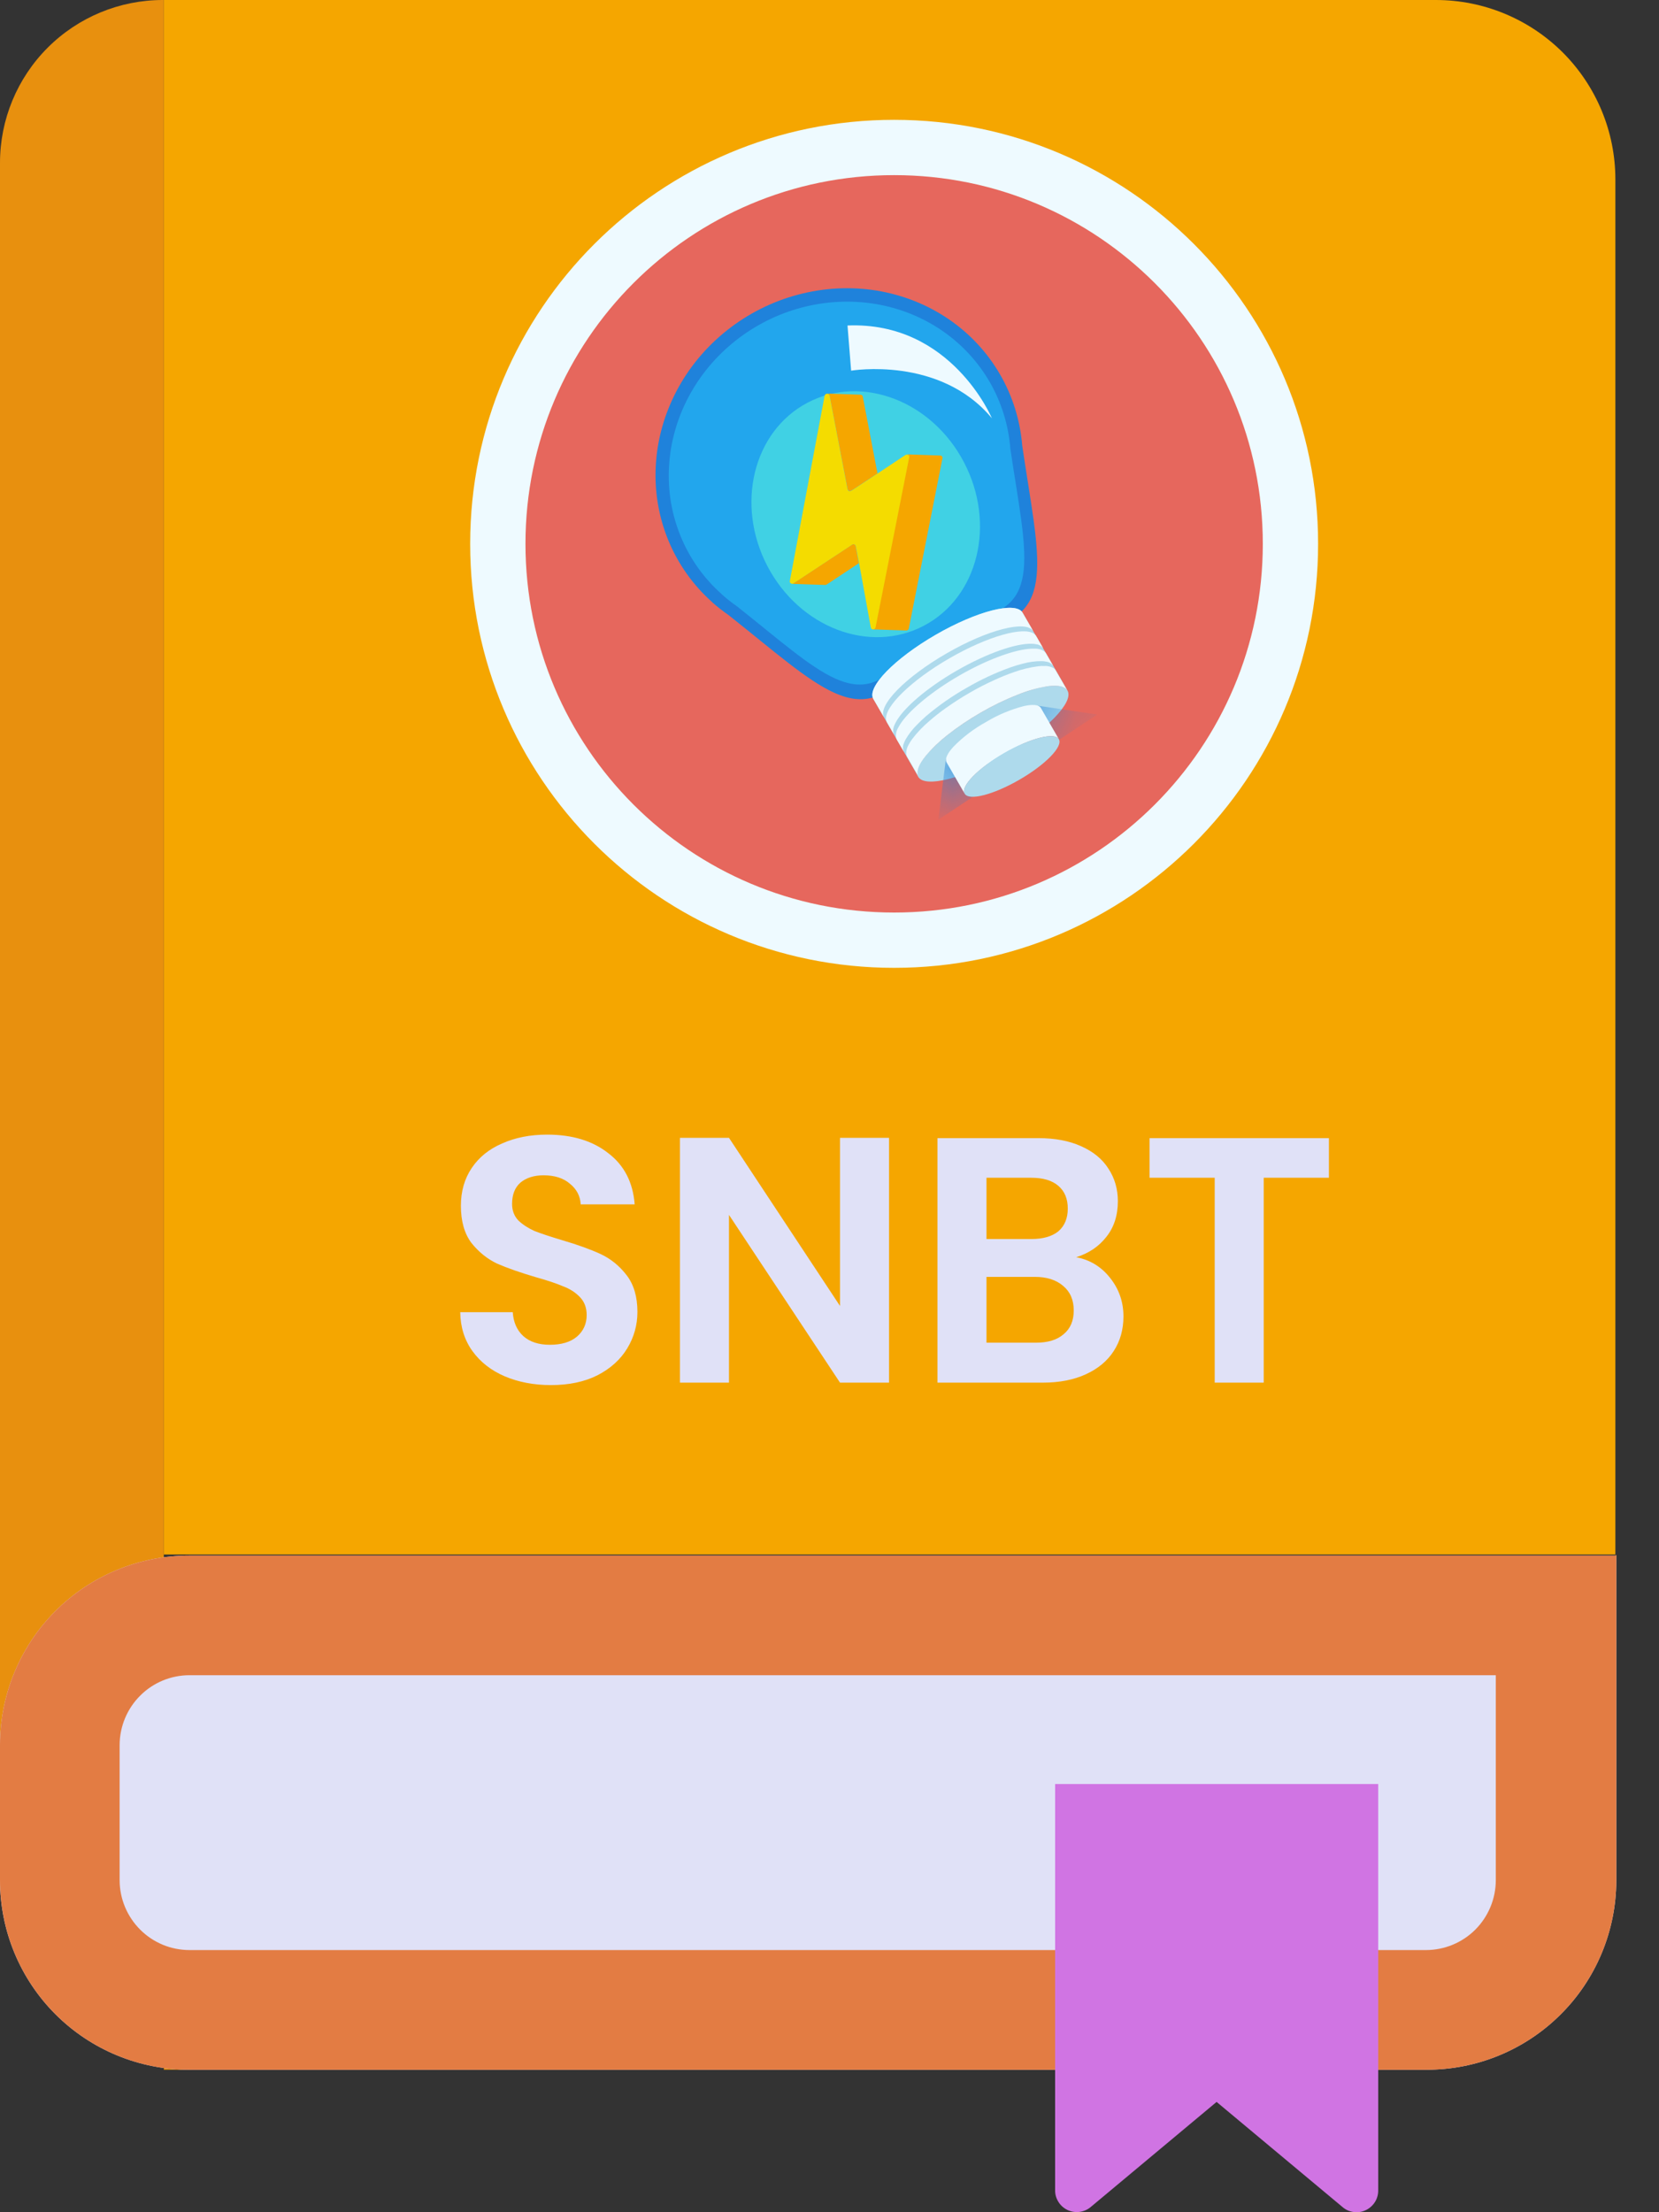
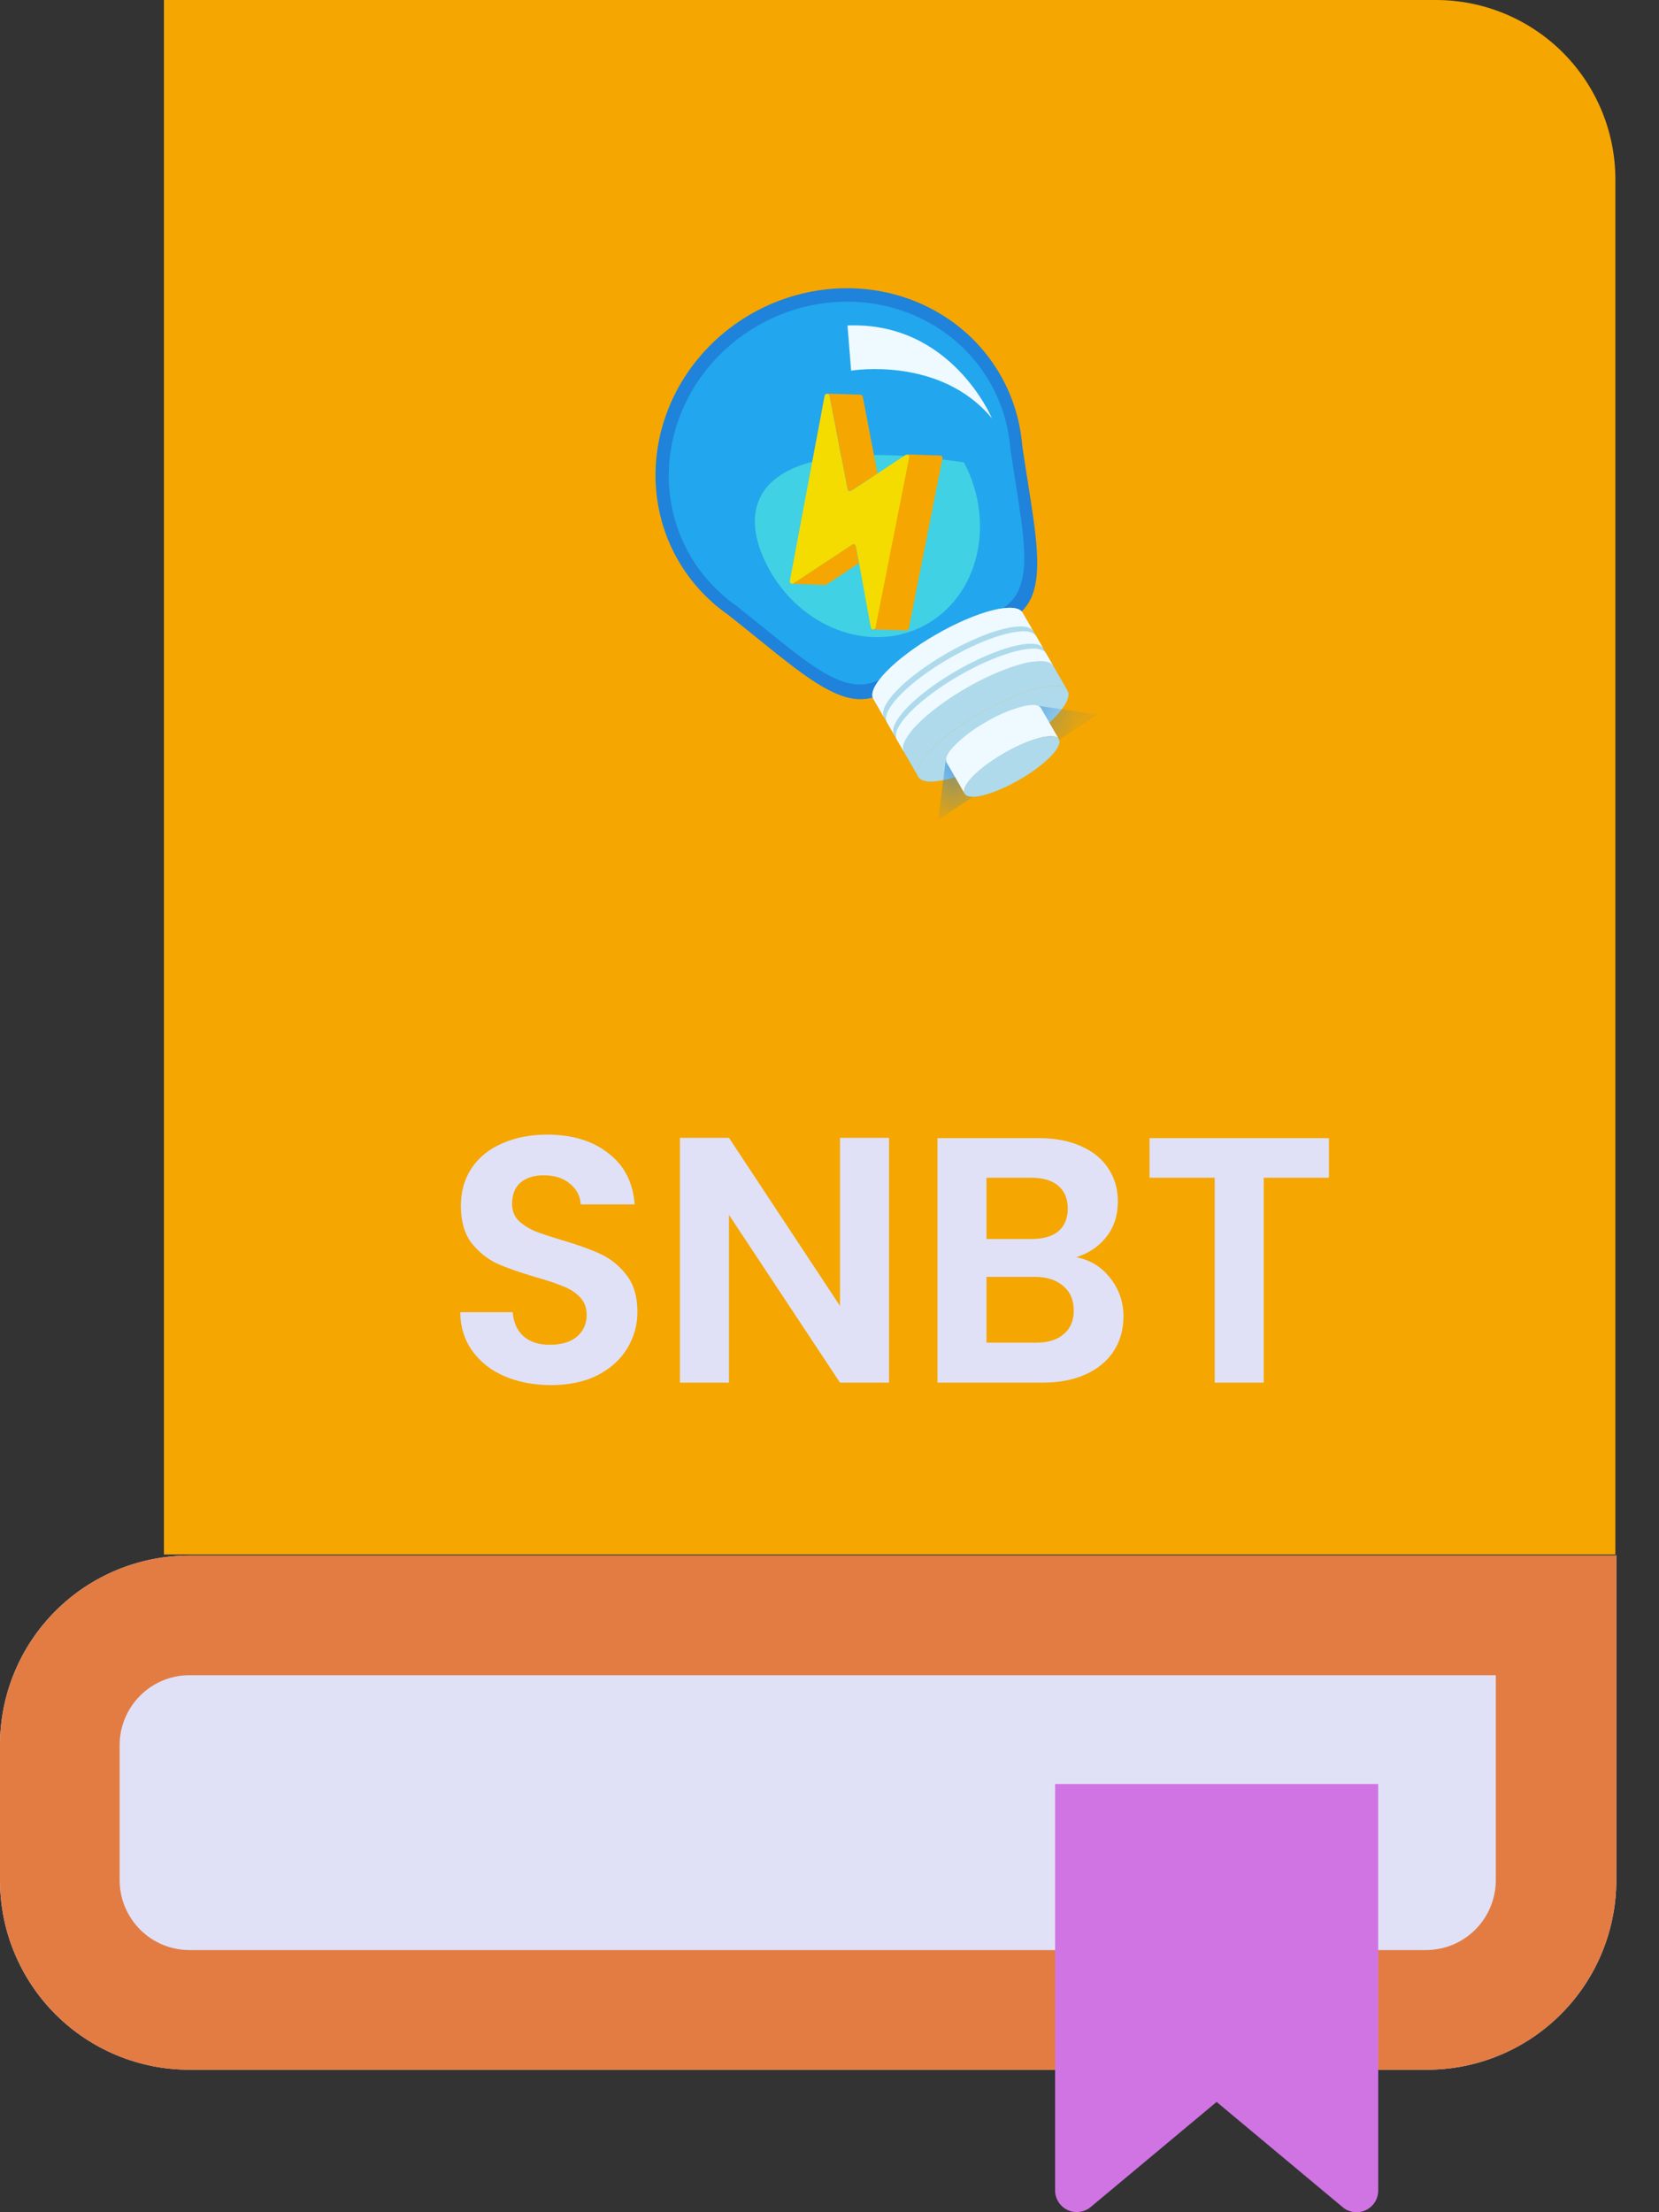
<svg xmlns="http://www.w3.org/2000/svg" width="27" height="36" viewBox="0 0 27 36" fill="none">
  <rect x="0" y="0" width="27" height="36" fill="#333333" stroke="none" />
-   <path d="M2.666 33.681H3.151C2.315 33.681 1.514 33.349 0.923 32.758C0.332 32.167 0 31.366 0 30.53V2.65C0 1.947 0.279 1.273 0.776 0.776C1.273 0.279 1.947 0 2.65 0H2.666V33.681Z" fill="#E8900E" />
  <path d="M23.209 33.681H3.082C2.265 33.681 1.481 33.357 0.903 32.779C0.325 32.201 0 31.417 0 30.599V28.396C0 27.578 0.325 26.794 0.903 26.216C1.481 25.638 2.265 25.314 3.082 25.314H26.305V30.613C26.303 31.018 26.221 31.418 26.065 31.791C25.908 32.165 25.68 32.504 25.392 32.788C25.105 33.073 24.764 33.299 24.389 33.452C24.015 33.605 23.614 33.683 23.209 33.681Z" fill="#E0E1F7" />
  <path d="M24.344 27.247V30.599C24.343 30.9 24.223 31.188 24.011 31.401C23.798 31.614 23.51 31.733 23.209 31.734H3.082C2.781 31.733 2.493 31.614 2.281 31.401C2.068 31.188 1.948 30.9 1.947 30.599V28.396C1.948 28.095 2.068 27.807 2.281 27.594C2.493 27.381 2.781 27.262 3.082 27.261H24.344M26.291 25.314H3.082C2.265 25.314 1.481 25.638 0.903 26.216C0.325 26.794 0 27.578 0 28.396V30.599C0 31.417 0.325 32.201 0.903 32.779C1.481 33.357 2.265 33.682 3.082 33.682H23.209C23.615 33.683 24.017 33.605 24.393 33.451C24.768 33.297 25.11 33.07 25.397 32.784C25.685 32.497 25.913 32.157 26.069 31.782C26.225 31.407 26.305 31.005 26.305 30.599V25.3L26.291 25.314Z" fill="#E37C43" />
  <path d="M2.668 0H23.37C24.145 0 24.887 0.308 25.435 0.855C25.982 1.403 26.29 2.145 26.29 2.92V25.297H2.668V0Z" fill="#F5A600" />
  <path d="M21.852 35.918L19.8 34.205L17.748 35.918C17.696 35.961 17.633 35.987 17.567 35.995C17.5 36.003 17.433 35.992 17.372 35.963C17.312 35.934 17.261 35.889 17.226 35.832C17.19 35.776 17.171 35.71 17.172 35.643V29.032H22.43V35.643C22.431 35.71 22.413 35.777 22.377 35.834C22.341 35.891 22.29 35.937 22.229 35.966C22.168 35.995 22.1 36.006 22.033 35.997C21.966 35.989 21.903 35.962 21.852 35.918Z" fill="#D074E3" />
  <path d="M8.966 22.54C8.689 22.54 8.438 22.492 8.214 22.397C7.993 22.302 7.819 22.166 7.689 21.987C7.56 21.808 7.494 21.598 7.49 21.354H8.345C8.356 21.518 8.413 21.647 8.516 21.742C8.622 21.837 8.767 21.884 8.949 21.884C9.135 21.884 9.282 21.841 9.388 21.753C9.494 21.662 9.548 21.544 9.548 21.4C9.548 21.282 9.512 21.185 9.439 21.109C9.367 21.033 9.276 20.974 9.166 20.933C9.059 20.887 8.911 20.837 8.721 20.784C8.463 20.708 8.252 20.634 8.088 20.562C7.929 20.486 7.79 20.374 7.672 20.226C7.558 20.074 7.501 19.872 7.501 19.622C7.501 19.386 7.56 19.181 7.678 19.006C7.796 18.831 7.961 18.698 8.174 18.607C8.387 18.512 8.63 18.464 8.904 18.464C9.314 18.464 9.646 18.565 9.901 18.767C10.159 18.964 10.302 19.241 10.329 19.599H9.451C9.443 19.462 9.384 19.35 9.274 19.262C9.168 19.171 9.025 19.126 8.847 19.126C8.691 19.126 8.565 19.166 8.47 19.245C8.379 19.325 8.334 19.441 8.334 19.593C8.334 19.699 8.368 19.789 8.436 19.861C8.508 19.929 8.596 19.986 8.698 20.032C8.805 20.074 8.953 20.123 9.143 20.18C9.401 20.256 9.612 20.332 9.776 20.408C9.939 20.484 10.08 20.598 10.197 20.75C10.315 20.902 10.374 21.102 10.374 21.349C10.374 21.561 10.319 21.759 10.209 21.941C10.099 22.124 9.937 22.27 9.724 22.38C9.512 22.487 9.259 22.54 8.966 22.54ZM14.469 22.5H13.671L11.864 19.77V22.5H11.066V18.516H11.864L13.671 21.252V18.516H14.469V22.5ZM17.515 20.459C17.739 20.501 17.923 20.613 18.067 20.796C18.212 20.978 18.284 21.187 18.284 21.423C18.284 21.636 18.231 21.824 18.125 21.987C18.022 22.147 17.872 22.272 17.674 22.363C17.477 22.454 17.243 22.5 16.973 22.5H15.257V18.521H16.899C17.169 18.521 17.401 18.565 17.594 18.652C17.792 18.74 17.94 18.861 18.039 19.017C18.142 19.173 18.193 19.35 18.193 19.547C18.193 19.779 18.13 19.973 18.005 20.129C17.883 20.285 17.72 20.395 17.515 20.459ZM16.055 20.163H16.785C16.975 20.163 17.121 20.121 17.224 20.038C17.326 19.95 17.378 19.827 17.378 19.667C17.378 19.508 17.326 19.384 17.224 19.297C17.121 19.209 16.975 19.166 16.785 19.166H16.055V20.163ZM16.859 21.85C17.053 21.85 17.203 21.805 17.309 21.713C17.42 21.622 17.475 21.493 17.475 21.326C17.475 21.155 17.418 21.022 17.304 20.927C17.19 20.828 17.036 20.779 16.842 20.779H16.055V21.85H16.859ZM21.628 18.521V19.166H20.567V22.5H19.769V19.166H18.709V18.521H21.628Z" fill="#E0E1F7" />
-   <path d="M14.552 15.3C18.114 15.3 21.002 12.412 21.002 8.85C21.002 5.288 18.114 2.4 14.552 2.4C10.989 2.4 8.102 5.288 8.102 8.85C8.102 12.412 10.989 15.3 14.552 15.3Z" fill="#E6675D" stroke="#EEFAFF" stroke-width="0.9" stroke-miterlimit="10" />
  <path d="M16.276 6.094C16.068 5.734 15.781 5.426 15.435 5.191C15.088 4.955 14.69 4.798 14.269 4.729C13.847 4.661 13.411 4.683 12.991 4.794C12.571 4.905 12.177 5.102 11.835 5.373C11.493 5.643 11.213 5.979 11.012 6.36C10.812 6.74 10.696 7.154 10.673 7.575C10.649 7.995 10.72 8.412 10.878 8.796C11.037 9.18 11.28 9.523 11.592 9.8L11.593 9.803C11.677 9.877 11.766 9.946 11.858 10.01C13.324 11.171 13.995 11.923 14.789 10.889L15.361 10.559L15.097 10.101L15.361 10.558L15.933 10.228C17.224 10.058 16.909 9.102 16.637 7.255C16.604 6.844 16.481 6.448 16.276 6.094Z" fill="#1F82DB" />
  <path d="M16.108 6.217C15.914 5.882 15.647 5.595 15.324 5.375C15.001 5.156 14.631 5.009 14.238 4.945C13.845 4.881 13.439 4.902 13.047 5.005C12.656 5.108 12.289 5.292 11.971 5.544C11.652 5.796 11.391 6.109 11.204 6.463C11.017 6.818 10.909 7.204 10.888 7.595C10.866 7.987 10.932 8.375 11.08 8.733C11.228 9.091 11.454 9.41 11.745 9.668L11.746 9.671C11.824 9.741 11.906 9.805 11.992 9.865C13.356 10.946 13.982 11.647 14.72 10.684L15.255 10.375L15.787 10.068C16.99 9.909 16.697 9.019 16.443 7.299C16.413 6.916 16.298 6.547 16.108 6.217Z" fill="#22A6ED" />
-   <path d="M15.689 7.524C15.166 6.522 14.025 6.088 13.141 6.554C12.258 7.02 11.966 8.21 12.489 9.212C13.013 10.214 14.154 10.648 15.037 10.182C15.921 9.716 16.213 8.526 15.689 7.524Z" fill="#40D1E4" />
+   <path d="M15.689 7.524C12.258 7.02 11.966 8.21 12.489 9.212C13.013 10.214 14.154 10.648 15.037 10.182C15.921 9.716 16.213 8.526 15.689 7.524Z" fill="#40D1E4" />
  <path d="M13.926 8.887L13.977 9.166L13.456 9.511C13.448 9.516 13.439 9.519 13.43 9.519L12.887 9.501C12.89 9.502 12.894 9.501 12.898 9.5C12.902 9.498 12.906 9.496 12.909 9.493L13.864 8.865C13.868 8.862 13.872 8.86 13.877 8.858C13.88 8.857 13.884 8.856 13.889 8.856C13.889 8.856 13.892 8.855 13.895 8.857C13.902 8.858 13.908 8.861 13.913 8.865C13.92 8.871 13.924 8.879 13.926 8.887Z" fill="#F5A600" />
  <path d="M14.042 6.458L14.281 7.704L13.886 7.965L13.854 7.983C13.848 7.988 13.839 7.991 13.831 7.991C13.825 7.991 13.82 7.99 13.815 7.987C13.815 7.987 13.813 7.984 13.81 7.985C13.808 7.984 13.807 7.982 13.807 7.98C13.805 7.978 13.803 7.975 13.802 7.972C13.798 7.968 13.795 7.964 13.794 7.958L13.501 6.436C13.499 6.43 13.496 6.425 13.492 6.421C13.491 6.418 13.489 6.416 13.488 6.413C13.482 6.409 13.476 6.406 13.468 6.405L14.007 6.423C14.016 6.424 14.025 6.428 14.031 6.434C14.037 6.44 14.041 6.449 14.042 6.458Z" fill="#F5A600" />
  <path d="M15.338 7.46L14.791 10.226C14.79 10.232 14.788 10.237 14.785 10.241C14.781 10.246 14.777 10.25 14.773 10.252C14.765 10.258 14.756 10.261 14.747 10.26L14.204 10.242L14.206 10.241L14.214 10.239L14.217 10.238C14.22 10.237 14.223 10.235 14.225 10.233C14.23 10.23 14.234 10.226 14.237 10.222C14.24 10.217 14.242 10.212 14.243 10.206L14.791 7.441C14.791 7.438 14.791 7.435 14.791 7.432C14.792 7.428 14.791 7.424 14.789 7.42C14.787 7.414 14.784 7.409 14.781 7.405C14.78 7.403 14.779 7.402 14.778 7.401L14.772 7.398C14.77 7.397 14.767 7.396 14.765 7.395L14.759 7.394L15.302 7.413C15.308 7.413 15.314 7.415 15.319 7.417C15.324 7.42 15.328 7.424 15.332 7.428C15.335 7.433 15.338 7.438 15.339 7.443C15.34 7.449 15.34 7.455 15.338 7.46Z" fill="#F5A600" />
  <path d="M14.787 7.406C14.791 7.411 14.794 7.416 14.796 7.421C14.798 7.425 14.798 7.43 14.798 7.434C14.798 7.437 14.798 7.439 14.797 7.442L14.25 10.208C14.249 10.213 14.247 10.219 14.244 10.223C14.241 10.228 14.237 10.232 14.232 10.235C14.229 10.237 14.227 10.238 14.224 10.239L14.221 10.241L14.213 10.242C14.203 10.243 14.194 10.24 14.186 10.234C14.179 10.228 14.174 10.22 14.172 10.21L13.982 9.167L13.928 8.887C13.926 8.879 13.921 8.871 13.914 8.865C13.909 8.86 13.903 8.857 13.896 8.856C13.896 8.856 13.896 8.856 13.89 8.856C13.886 8.855 13.882 8.856 13.878 8.858C13.873 8.859 13.869 8.861 13.866 8.865L12.915 9.492C12.912 9.495 12.908 9.497 12.904 9.499C12.9 9.5 12.896 9.5 12.892 9.5C12.886 9.5 12.881 9.499 12.875 9.496C12.87 9.493 12.865 9.49 12.862 9.485C12.858 9.481 12.856 9.475 12.854 9.47C12.853 9.464 12.853 9.458 12.855 9.452L13.42 6.442C13.421 6.436 13.423 6.431 13.427 6.426C13.43 6.421 13.434 6.417 13.438 6.414C13.447 6.408 13.458 6.406 13.469 6.407C13.476 6.408 13.483 6.411 13.488 6.416C13.49 6.418 13.491 6.42 13.492 6.423C13.496 6.428 13.499 6.433 13.501 6.438L13.793 7.961C13.794 7.967 13.797 7.972 13.801 7.976C13.802 7.978 13.804 7.981 13.805 7.983C13.806 7.985 13.807 7.987 13.808 7.989C13.808 7.989 13.808 7.989 13.814 7.991C13.819 7.993 13.824 7.994 13.83 7.995C13.838 7.995 13.847 7.992 13.853 7.987L13.885 7.968L14.28 7.707L14.735 7.405C14.743 7.4 14.752 7.398 14.76 7.398L14.766 7.399C14.769 7.399 14.771 7.4 14.774 7.401L14.78 7.404C14.783 7.404 14.785 7.405 14.787 7.406Z" fill="#F4DC00" />
  <path d="M17.373 11.237C17.483 11.427 17.026 11.892 16.355 12.28C15.684 12.668 15.052 12.829 14.943 12.64C14.834 12.451 15.29 11.985 15.961 11.597C16.632 11.21 17.264 11.048 17.373 11.237Z" fill="#AEDAEC" />
  <mask id="mask0_3111_5301" style="mask-type:luminance" maskUnits="userSpaceOnUse" x="14" y="11" width="4" height="2">
    <path d="M17.365 11.236C17.475 11.426 17.019 11.891 16.347 12.279C15.676 12.667 15.044 12.828 14.935 12.639C14.826 12.45 15.282 11.983 15.953 11.596C16.624 11.209 17.256 11.047 17.365 11.236Z" fill="white" />
  </mask>
  <g mask="url(#mask0_3111_5301)">
    <path d="M16.896 11.485L17.857 11.628L15.272 13.339L15.393 12.355L16.896 11.485Z" fill="#1F82DB" />
  </g>
  <path d="M16.94 11.521L17.234 12.03C17.165 11.911 16.766 12.013 16.342 12.258C15.918 12.503 15.63 12.796 15.7 12.916L15.406 12.407C15.374 12.352 15.418 12.26 15.516 12.153C15.672 11.993 15.852 11.857 16.048 11.749C16.24 11.633 16.448 11.546 16.665 11.49C16.806 11.459 16.908 11.466 16.94 11.521Z" fill="#EEFAFF" />
  <path d="M17.233 12.03C17.302 12.149 17.015 12.444 16.59 12.689C16.166 12.934 15.769 13.036 15.7 12.916C15.63 12.795 15.917 12.501 16.341 12.256C16.764 12.012 17.165 11.911 17.233 12.03Z" fill="#AEDAEC" />
  <path d="M15.23 10.329C14.559 10.717 14.104 11.184 14.213 11.373L14.945 12.64C14.835 12.45 15.291 11.985 15.962 11.597C16.633 11.21 17.265 11.049 17.374 11.238L16.642 9.97C16.533 9.781 15.901 9.942 15.23 10.329Z" fill="#AEDAEC" />
  <path d="M15.23 10.329C14.559 10.717 14.104 11.184 14.213 11.373L14.388 11.675C14.278 11.485 14.734 11.02 15.405 10.633C16.076 10.245 16.708 10.084 16.817 10.273L16.642 9.97C16.533 9.781 15.901 9.942 15.23 10.329Z" fill="#EEFAFF" />
  <path d="M16.833 10.317C16.665 10.188 16.076 10.353 15.453 10.712C14.83 11.072 14.393 11.5 14.421 11.71C14.423 11.726 14.428 11.741 14.435 11.755L14.552 11.957C14.542 11.937 14.536 11.915 14.536 11.892C14.535 11.869 14.539 11.847 14.547 11.825C14.555 11.801 14.566 11.777 14.579 11.754C14.701 11.525 15.077 11.198 15.569 10.914C16.062 10.63 16.533 10.468 16.792 10.476C16.818 10.476 16.844 10.479 16.87 10.485C16.892 10.488 16.914 10.496 16.933 10.508C16.952 10.52 16.969 10.535 16.981 10.554L16.865 10.353C16.857 10.339 16.846 10.327 16.833 10.317Z" fill="#EEFAFF" />
  <path d="M16.993 10.598C16.947 10.568 16.892 10.553 16.835 10.556C16.802 10.555 16.768 10.556 16.735 10.56C16.465 10.588 16.047 10.743 15.613 10.993C15.179 11.244 14.836 11.528 14.676 11.748C14.656 11.775 14.639 11.804 14.623 11.833C14.592 11.881 14.578 11.936 14.581 11.991C14.583 12.007 14.588 12.023 14.596 12.037L14.712 12.237C14.702 12.217 14.696 12.195 14.695 12.173C14.694 12.15 14.698 12.128 14.707 12.106C14.715 12.082 14.726 12.057 14.738 12.034C14.79 11.945 14.853 11.864 14.927 11.791C14.971 11.745 15.021 11.698 15.076 11.65C15.279 11.479 15.497 11.326 15.729 11.195C15.958 11.061 16.2 10.948 16.449 10.859C16.519 10.835 16.585 10.815 16.646 10.8C16.746 10.772 16.849 10.758 16.953 10.759C16.979 10.759 17.005 10.762 17.031 10.768C17.054 10.771 17.075 10.779 17.094 10.791C17.113 10.803 17.13 10.819 17.142 10.837L17.026 10.637C17.018 10.622 17.007 10.609 16.993 10.598Z" fill="#EEFAFF" />
-   <path d="M17.158 10.88C17.111 10.85 17.056 10.835 17 10.838C16.966 10.836 16.933 10.838 16.899 10.842C16.763 10.859 16.628 10.892 16.498 10.939C16.394 10.975 16.291 11.017 16.191 11.063C16.05 11.126 15.913 11.197 15.78 11.274C15.646 11.351 15.516 11.435 15.391 11.524C15.3 11.588 15.213 11.657 15.13 11.729C15.024 11.818 14.928 11.918 14.845 12.028C14.825 12.055 14.807 12.083 14.791 12.113C14.761 12.161 14.746 12.216 14.749 12.271C14.751 12.287 14.756 12.302 14.764 12.316L14.949 12.637C14.915 12.579 14.934 12.495 14.997 12.395C15.018 12.363 15.04 12.332 15.064 12.303C15.166 12.18 15.282 12.068 15.408 11.969C15.582 11.831 15.766 11.707 15.959 11.596C16.151 11.485 16.351 11.387 16.557 11.306C16.707 11.244 16.864 11.199 17.023 11.171C17.06 11.164 17.098 11.16 17.136 11.159C17.254 11.154 17.336 11.179 17.37 11.237L17.185 10.917C17.178 10.903 17.169 10.891 17.158 10.88Z" fill="#EEFAFF" />
  <path d="M13.793 5.297L13.852 6.032C13.852 6.032 15.297 5.787 16.143 6.807C16.143 6.807 15.483 5.227 13.793 5.297Z" fill="#EEFAFF" />
</svg>